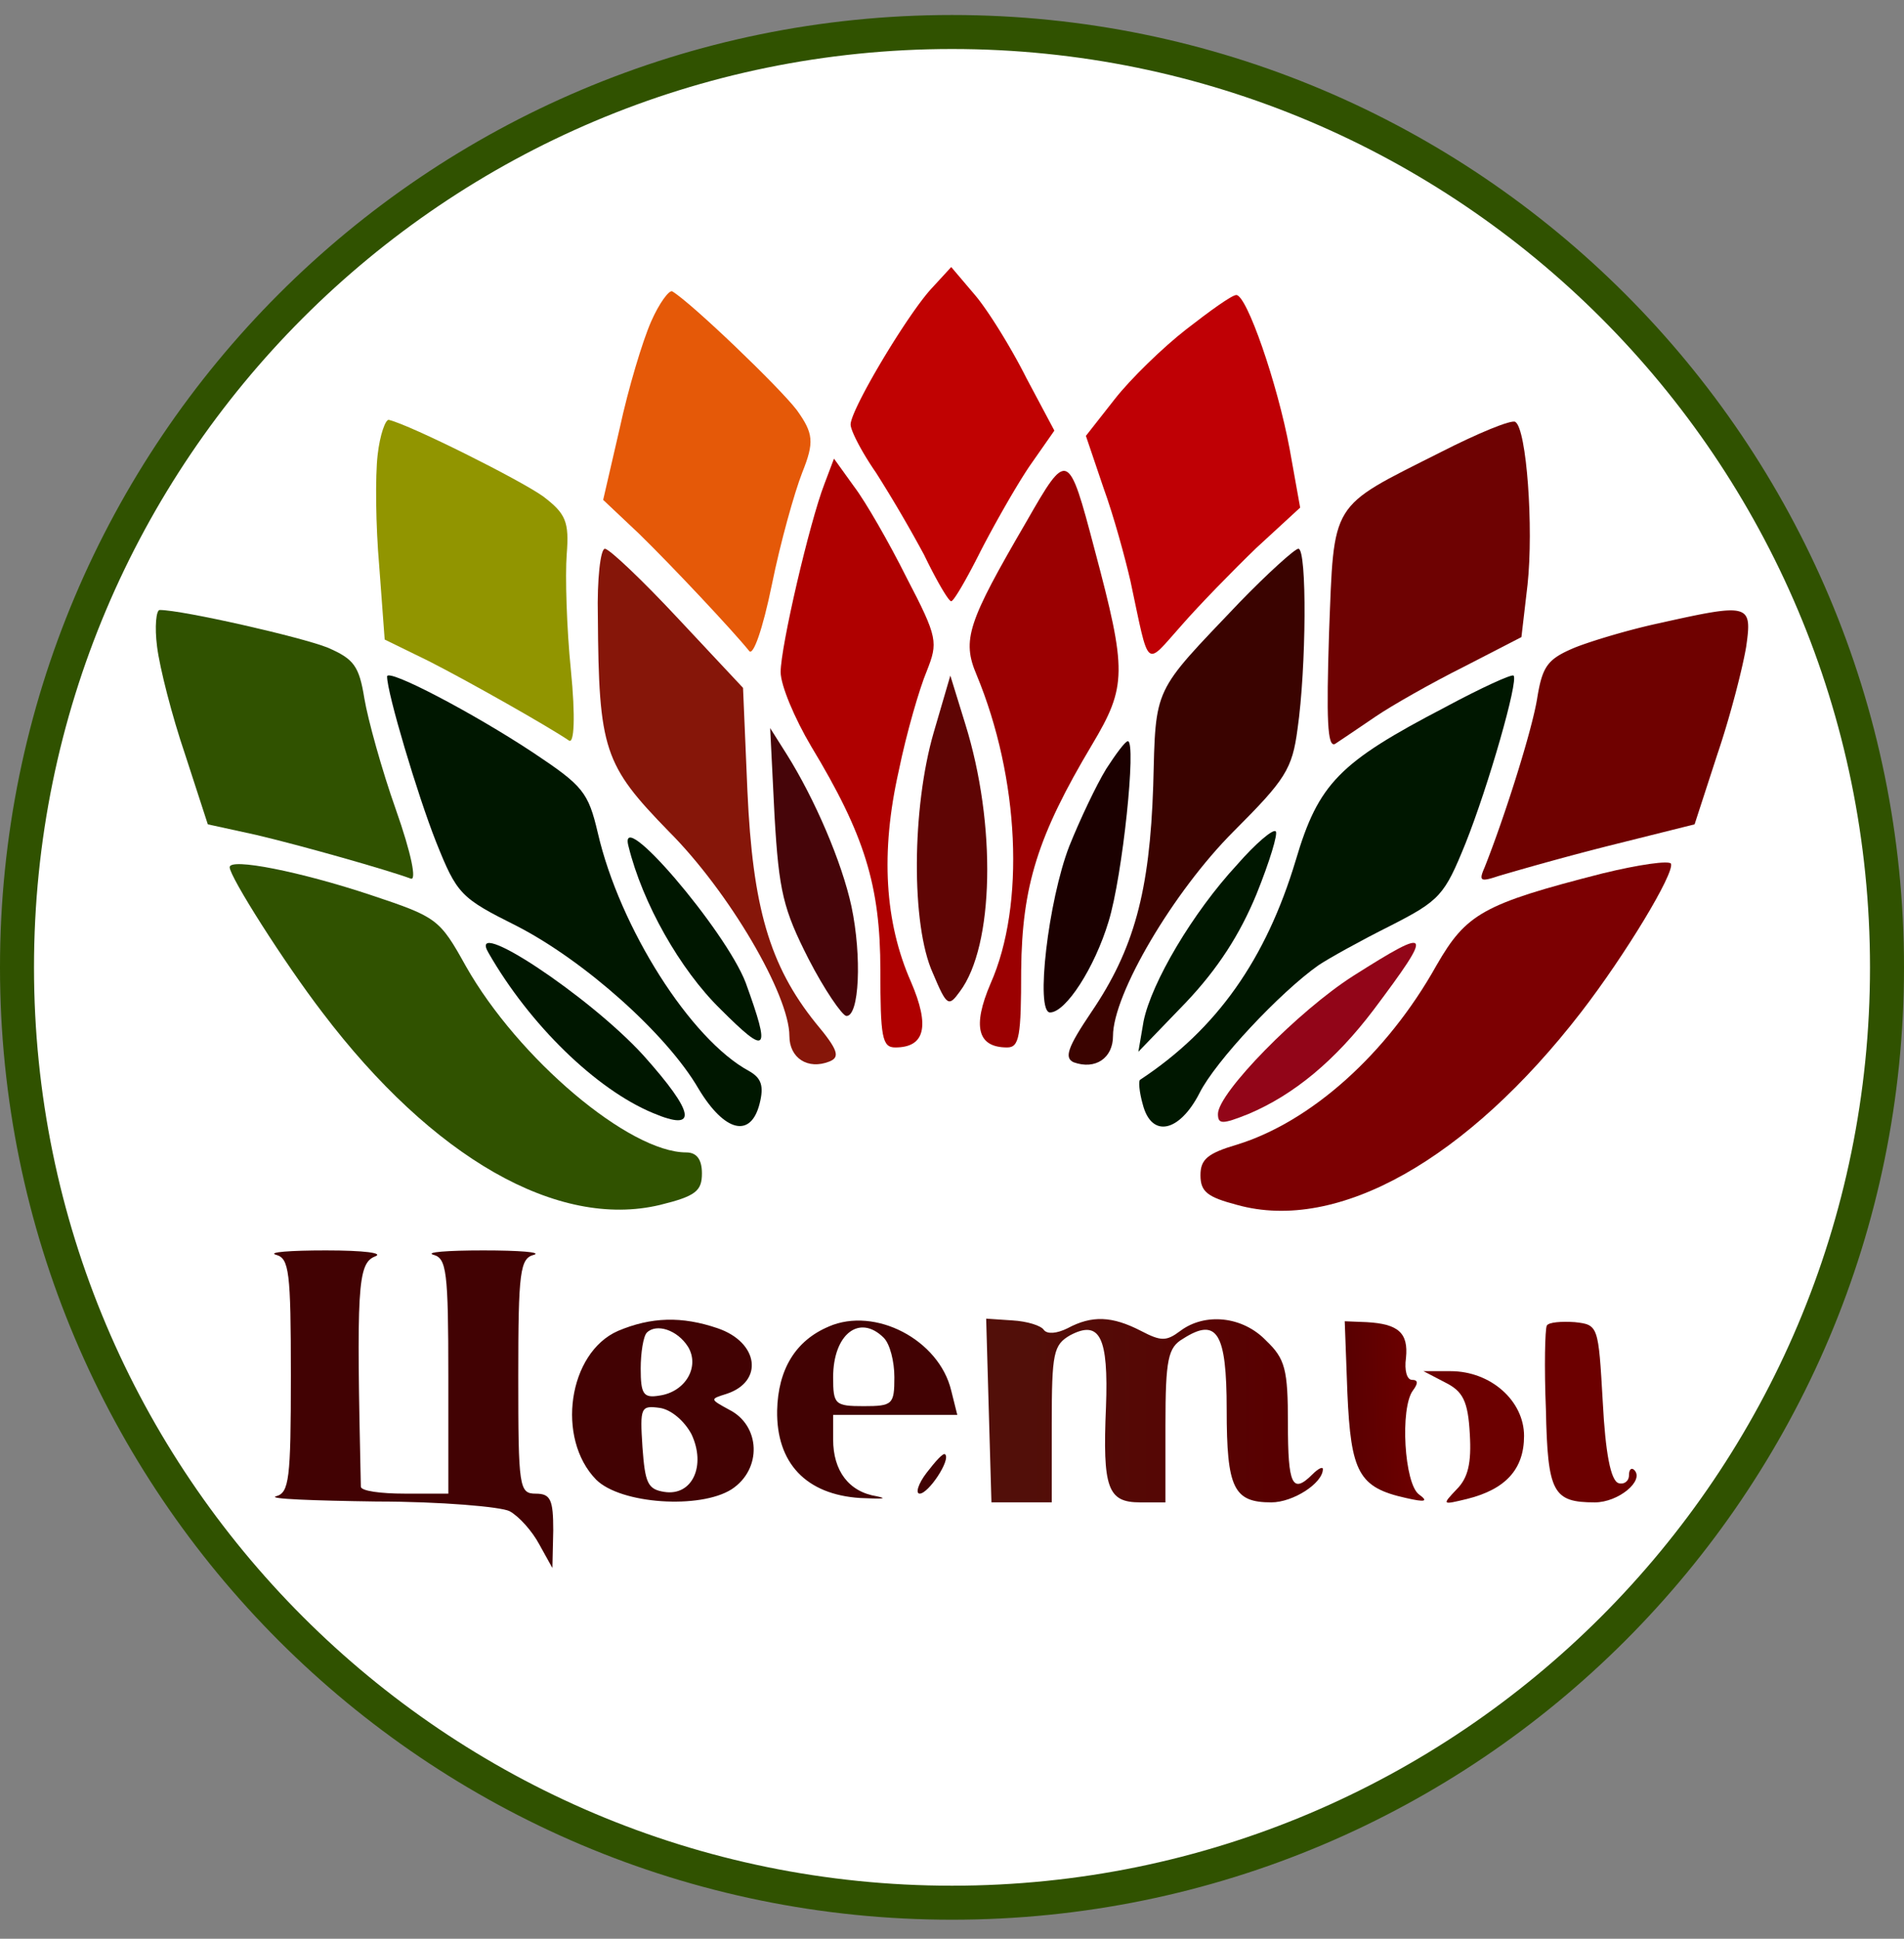
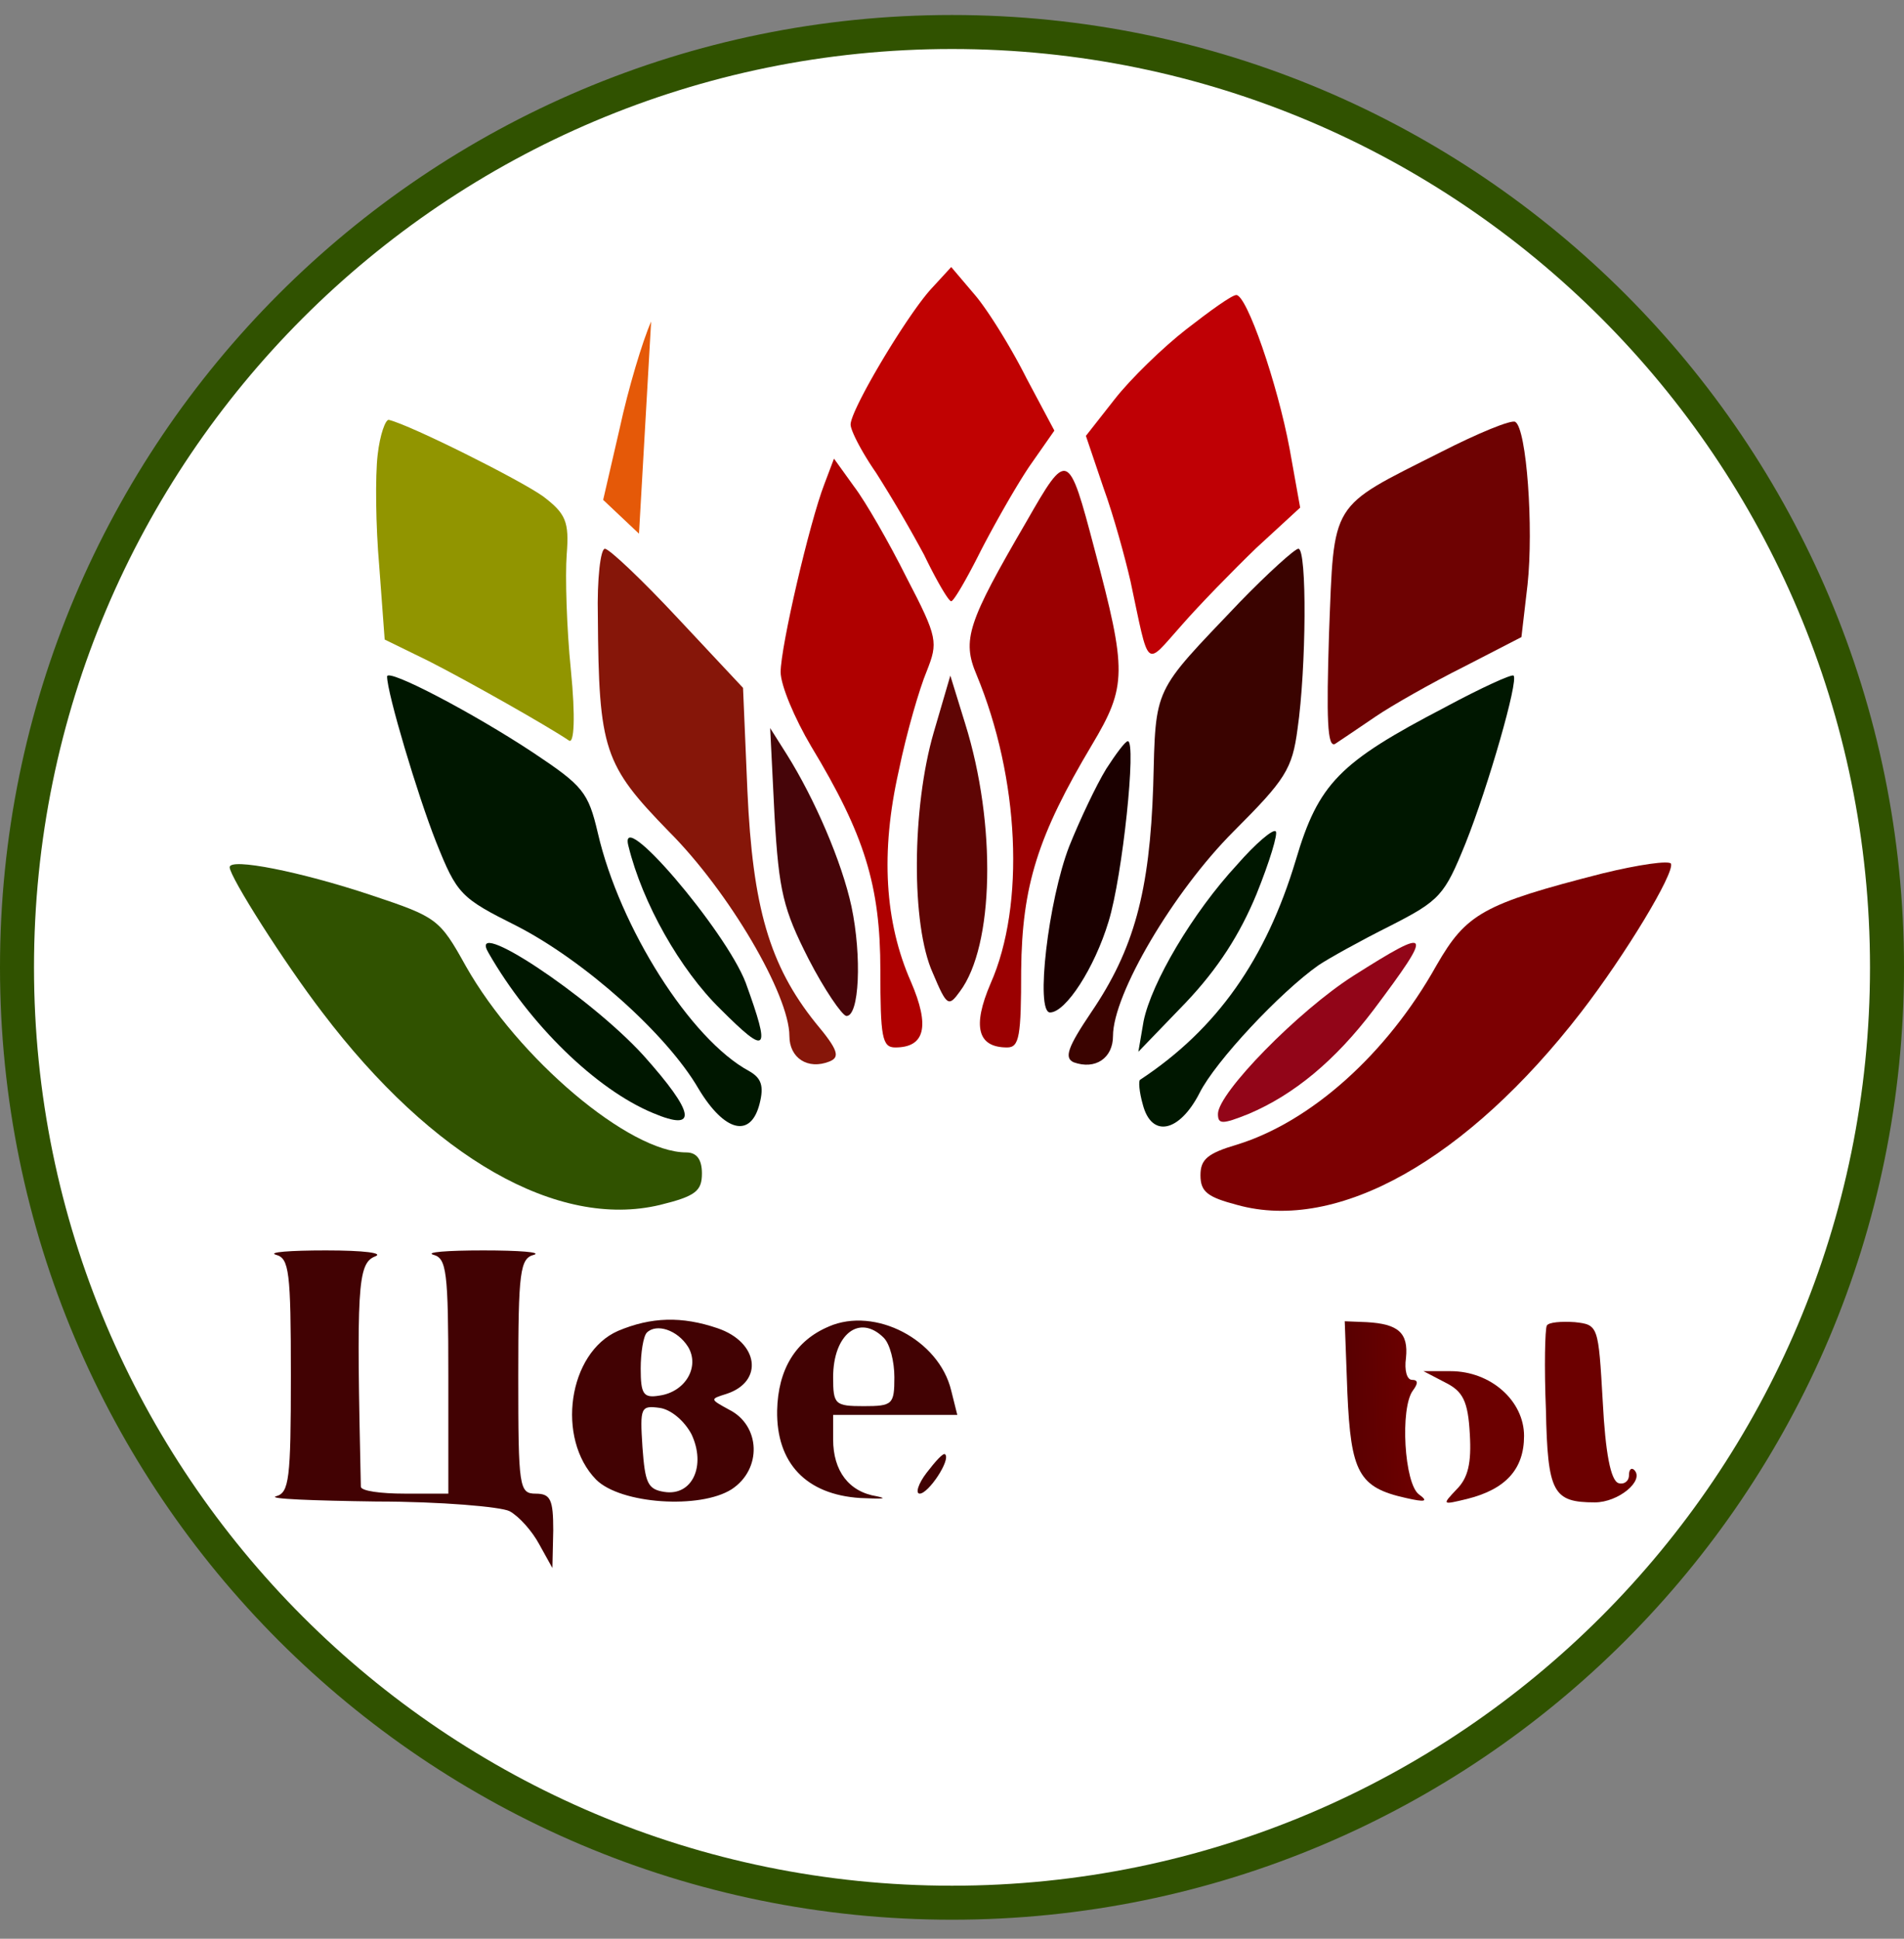
<svg xmlns="http://www.w3.org/2000/svg" width="56" height="57" fill="none" viewBox="0 0 56 57">
  <rect x="0" y="0" width="56" height="57" fill="#808080" stroke="none" />
  <g clip-path="url(#a)">
    <path fill="#fff" stroke="#305200" d="M28 .941c15.188 0 27.5 12.313 27.5 27.5 0 15.188-12.312 27.5-27.5 27.5S.5 43.63.5 28.441C.5 13.254 12.812.941 28 .941Z" />
    <path fill="#c00202" d="M27.41 8.468c-.72.772-2.392 3.575-2.392 4.013 0 .18.335.823.746 1.415a40 40 0 0 1 1.415 2.417c.36.746.72 1.364.797 1.364s.463-.669.875-1.492c.412-.798 1.055-1.93 1.44-2.495l.72-1.03-.822-1.543c-.438-.874-1.107-1.955-1.492-2.418l-.72-.848z" />
    <path fill="#bf0005" d="M34.896 9.677c-.695.54-1.647 1.466-2.11 2.058l-.848 1.08.514 1.518c.309.848.643 2.083.797 2.752.566 2.65.412 2.52 1.492 1.312.515-.592 1.518-1.62 2.213-2.29l1.286-1.183-.309-1.723c-.36-1.93-1.26-4.527-1.569-4.527-.129 0-.772.463-1.466 1.003" />
    <path fill="#6e0202" d="M42.355 13.304c-3.266 1.646-3.112 1.389-3.266 5.324-.078 2.496-.052 3.37.18 3.242.154-.103.694-.463 1.183-.798.489-.334 1.672-1.003 2.598-1.466l1.698-.875.18-1.543c.18-1.672-.026-4.579-.36-4.784-.103-.078-1.107.334-2.213.9" />
    <path fill="#af0000" d="M24.247 14.23c-.438 1.132-1.287 4.785-1.287 5.53 0 .387.412 1.364.9 2.187 1.57 2.598 2.033 4.09 2.033 6.585 0 1.955.051 2.264.437 2.264.875 0 1.029-.617.463-1.93-.772-1.748-.9-3.806-.36-6.198.231-1.132.617-2.444.823-2.933.334-.849.334-.977-.592-2.752-.514-1.03-1.209-2.238-1.543-2.676l-.592-.823z" />
    <path fill="#9b0001" d="M30.189 15.336c-1.724 2.959-1.904 3.473-1.467 4.502 1.26 3.035 1.44 6.765.412 9.08-.54 1.26-.386 1.878.488 1.878.36 0 .412-.334.412-2.264.026-2.495.489-3.961 2.084-6.636 1.029-1.724 1.029-2.161.077-5.736-.772-2.933-.798-2.933-2.006-.824" />
    <path fill="#861609" d="M17.584 18.114c.026 3.936.18 4.373 2.084 6.328 1.775 1.775 3.55 4.81 3.55 6.02 0 .642.54 1.003 1.183.745.308-.128.257-.334-.412-1.131-1.363-1.698-1.852-3.422-2.006-6.817l-.129-3.035-1.903-2.032c-1.055-1.132-2.032-2.058-2.16-2.058-.13 0-.232.9-.207 1.98" />
    <path fill="#3a0300" d="M36.44 17.728c-2.547 2.675-2.444 2.418-2.522 5.376-.103 3.112-.566 4.81-1.826 6.662-.694 1.029-.797 1.338-.514 1.466.643.232 1.157-.128 1.157-.771 0-1.235 1.775-4.245 3.55-6.02 1.518-1.517 1.723-1.826 1.878-3.01.257-1.774.283-5.298.025-5.298-.103 0-.9.72-1.749 1.595" />
-     <path fill="#305200" d="M4.62 19.014c.077.618.437 2.032.823 3.164l.669 2.058 1.414.309c1.312.308 3.859 1.029 4.553 1.286.18.077.026-.72-.437-2.032-.411-1.158-.823-2.65-.926-3.267-.154-.952-.308-1.158-1.08-1.492-.772-.309-4.27-1.106-4.939-1.106-.103 0-.154.489-.077 1.08" />
    <path fill="#919500" d="M11.107 13.376c-.072.618-.058 2.078.047 3.269l.16 2.158 1.301.636c1.201.612 3.504 1.917 4.117 2.332.157.117.196-.694.058-2.078-.124-1.222-.17-2.77-.122-3.393.076-.962-.025-1.198-.695-1.707-.676-.483-3.885-2.09-4.534-2.248-.1-.025-.266.438-.332 1.03" />
-     <path fill="#e55908" d="M19.151 9.453c-.252.57-.672 1.967-.924 3.136l-.487 2.108 1.054.994c.965.94 2.777 2.87 3.24 3.448.114.158.393-.605.672-1.968.243-1.204.66-2.694.889-3.277.358-.895.332-1.15-.158-1.835-.502-.662-3.09-3.147-3.663-3.492-.088-.053-.384.34-.623.886" />
-     <path fill="#6f0100" d="M48.812 18.32c-.849.18-1.98.515-2.495.72-.798.335-.952.54-1.106 1.492s-.952 3.473-1.544 4.965c-.18.411-.128.437.412.257a91 91 0 0 1 3.19-.875l2.572-.643.669-2.057c.385-1.132.745-2.547.848-3.164.18-1.26.103-1.287-2.546-.695" />
+     <path fill="#e55908" d="M19.151 9.453c-.252.57-.672 1.967-.924 3.136l-.487 2.108 1.054.994" />
    <path fill="#001700" d="M11.385 19.89c0 .488.9 3.498 1.44 4.861.618 1.544.72 1.647 2.367 2.47 2.006 1.029 4.424 3.19 5.35 4.784.772 1.286 1.544 1.466 1.801.438.129-.515.051-.746-.309-.952-1.723-.926-3.807-4.219-4.45-6.997-.283-1.209-.437-1.389-1.903-2.366-1.75-1.158-4.296-2.495-4.296-2.238M42.51 20.79c-3.113 1.62-3.73 2.237-4.399 4.5-.875 2.908-2.315 4.965-4.579 6.457-.051.026-.025.36.078.72.257 1.004 1.08.824 1.672-.334.463-.926 2.366-2.958 3.498-3.755.309-.206 1.234-.72 2.11-1.158 1.465-.746 1.594-.9 2.211-2.418.669-1.672 1.57-4.81 1.415-4.939-.051-.051-.952.36-2.006.926" />
    <path fill="#5f0504" d="M27.462 21.535c-.643 2.212-.669 5.66-.026 7.074.412.977.463 1.003.797.54 1.004-1.338 1.08-4.913.155-7.871l-.437-1.415z" />
    <path fill="#460509" d="M22.78 23.98c.129 2.237.258 2.752 1.003 4.218.463.9.978 1.646 1.107 1.672.385.026.462-1.75.154-3.216-.283-1.311-1.08-3.163-1.904-4.475l-.488-.772z" />
    <path fill="#1b0000" d="M32.53 22.616c-.284.463-.772 1.492-1.081 2.263-.618 1.595-1.003 4.888-.566 4.888.463 0 1.312-1.312 1.723-2.676.412-1.337.824-5.299.566-5.299-.077 0-.36.386-.643.824" />
    <path fill="#001700" d="M18.485 24.88c.411 1.672 1.517 3.627 2.7 4.784 1.39 1.39 1.492 1.286.747-.772-.592-1.543-3.782-5.273-3.447-4.012M36.388 25.42c-1.312 1.414-2.521 3.472-2.753 4.603l-.154.9 1.389-1.44c.952-1.003 1.595-2.006 2.084-3.19.385-.951.643-1.8.566-1.851-.078-.078-.592.36-1.132.977" />
    <path fill="#7c0002" d="M47.14 25.677c-3.524.9-4.013 1.183-4.888 2.701-1.466 2.624-3.704 4.604-5.864 5.273-.875.257-1.08.438-1.08.9 0 .49.205.644 1.08.875 2.958.823 6.765-1.337 10.109-5.659 1.312-1.698 2.752-4.09 2.65-4.373-.052-.103-.953.026-2.007.283" />
    <path fill="#305200" d="M6.755 25.497c0 .282 1.62 2.829 2.727 4.27 3.24 4.27 6.919 6.379 9.929 5.659 1.054-.258 1.234-.412 1.234-.927q0-.617-.463-.617c-1.672 0-4.938-2.752-6.482-5.479-.772-1.389-.849-1.44-2.778-2.083-2.084-.695-4.167-1.107-4.167-.823" />
    <path fill="#001700" d="M14.369 28.017c1.209 2.11 3.164 4.013 4.836 4.707 1.337.566 1.235 0-.283-1.697-1.595-1.75-5.222-4.142-4.553-3.01" />
    <path fill="#920518" d="M39.809 28.687c-1.62 1.029-3.987 3.447-3.987 4.064 0 .309.128.309.9 0 1.338-.566 2.547-1.57 3.678-3.061 1.775-2.367 1.724-2.47-.591-1.003" />
    <path fill="#420203" d="M8.118 36.892c.386.103.437.488.437 3.55 0 3.06-.051 3.446-.437 3.55-.257.077 1.08.128 2.958.154 1.878 0 3.653.154 3.91.283.283.154.669.591.875.977l.386.695.025-1.106c0-.9-.077-1.08-.514-1.08-.489 0-.515-.18-.515-3.448 0-3.087.052-3.472.463-3.575.232-.077-.437-.129-1.492-.129s-1.723.052-1.466.129c.386.103.438.488.438 3.575v3.447h-1.287c-.694 0-1.286-.077-1.286-.206-.128-5.813-.103-6.559.412-6.765.283-.103-.309-.18-1.44-.18-1.055 0-1.724.052-1.467.129M18.176 39.13c-1.466.643-1.826 3.163-.643 4.372.72.72 3.06.875 3.987.283.9-.591.849-1.877-.077-2.34-.566-.31-.566-.31-.078-.463 1.107-.36.952-1.518-.257-1.93-1.054-.36-1.955-.334-2.932.078m2.058.462c.36.592-.077 1.338-.85 1.441-.462.077-.54-.051-.54-.797 0-.463.078-.952.18-1.055.284-.283.901-.077 1.21.412m.103 2.573c.437.926.025 1.826-.798 1.697-.489-.077-.566-.257-.643-1.311-.077-1.184-.051-1.235.515-1.158.334.052.72.386.926.772M24.375 39.002c-.977.411-1.492 1.26-1.518 2.469-.025 1.543.85 2.47 2.444 2.572.617.026.849.026.489-.051-.823-.129-1.286-.746-1.286-1.672v-.72h3.652l-.18-.72c-.36-1.493-2.238-2.47-3.601-1.879m1.62.334c.18.18.31.694.31 1.157 0 .798-.052.85-.901.85s-.9-.052-.9-.85c0-1.26.771-1.877 1.492-1.157" />
-     <path fill="url(#b)" d="m29.082 41.47.078 2.7h1.774v-2.314c0-2.084.052-2.315.54-2.598.875-.463 1.132.051 1.055 2.11-.103 2.391.052 2.803 1.003 2.803h.746v-2.264c0-1.955.078-2.29.515-2.546 1.003-.643 1.286-.18 1.286 2.083 0 2.315.206 2.727 1.312 2.727.643 0 1.517-.566 1.517-.978 0-.077-.128-.025-.308.155-.592.591-.72.308-.72-1.492 0-1.595-.078-1.904-.644-2.444-.694-.72-1.8-.823-2.52-.283-.412.309-.566.309-1.158 0-.849-.437-1.44-.463-2.16-.077-.31.154-.592.18-.695.051-.077-.128-.489-.257-.926-.282l-.772-.052z" />
    <path fill="url(#c)" d="M39.629 40.956c.103 2.34.334 2.778 1.723 3.086.566.13.669.103.386-.102-.437-.31-.566-2.547-.18-3.061.154-.206.154-.31-.026-.31-.154 0-.231-.282-.18-.642.077-.746-.231-1.003-1.157-1.055l-.644-.026z" />
    <path fill="#6c0000" d="M45.494 38.975c-.052.103-.078 1.209-.026 2.47.051 2.443.206 2.726 1.44 2.726.695 0 1.467-.643 1.158-.952-.077-.077-.155-.026-.155.154s-.154.283-.308.232c-.232-.077-.386-.9-.463-2.392-.129-2.238-.129-2.264-.823-2.341-.386-.026-.772 0-.823.103M42.51 40.648c.514.257.668.54.72 1.517.051.85-.052 1.287-.386 1.621-.437.463-.437.463.309.283 1.132-.283 1.672-.875 1.672-1.852 0-1.03-.978-1.904-2.161-1.904h-.797z" />
    <path fill="#420203" d="M27.256 43.297c-.257.334-.334.617-.206.617.258 0 .926-1.003.746-1.157-.051-.052-.283.205-.54.54" />
  </g>
  <defs>
    <linearGradient id="b" x1="30.039" x2="37.377" y1="41.47" y2="41.47" gradientUnits="userSpaceOnUse">
      <stop stop-color="#520f09" />
      <stop offset="1" stop-color="#580001" />
    </linearGradient>
    <linearGradient id="c" x1="41.513" x2="39.551" y1="41.902" y2="41.933" gradientUnits="userSpaceOnUse">
      <stop stop-color="#6c0000" />
      <stop offset="1" stop-color="#580001" />
    </linearGradient>
    <clipPath id="a">
      <path fill="#fff" d="M0 .441h56v56H0z" />
    </clipPath>
  </defs>
</svg>